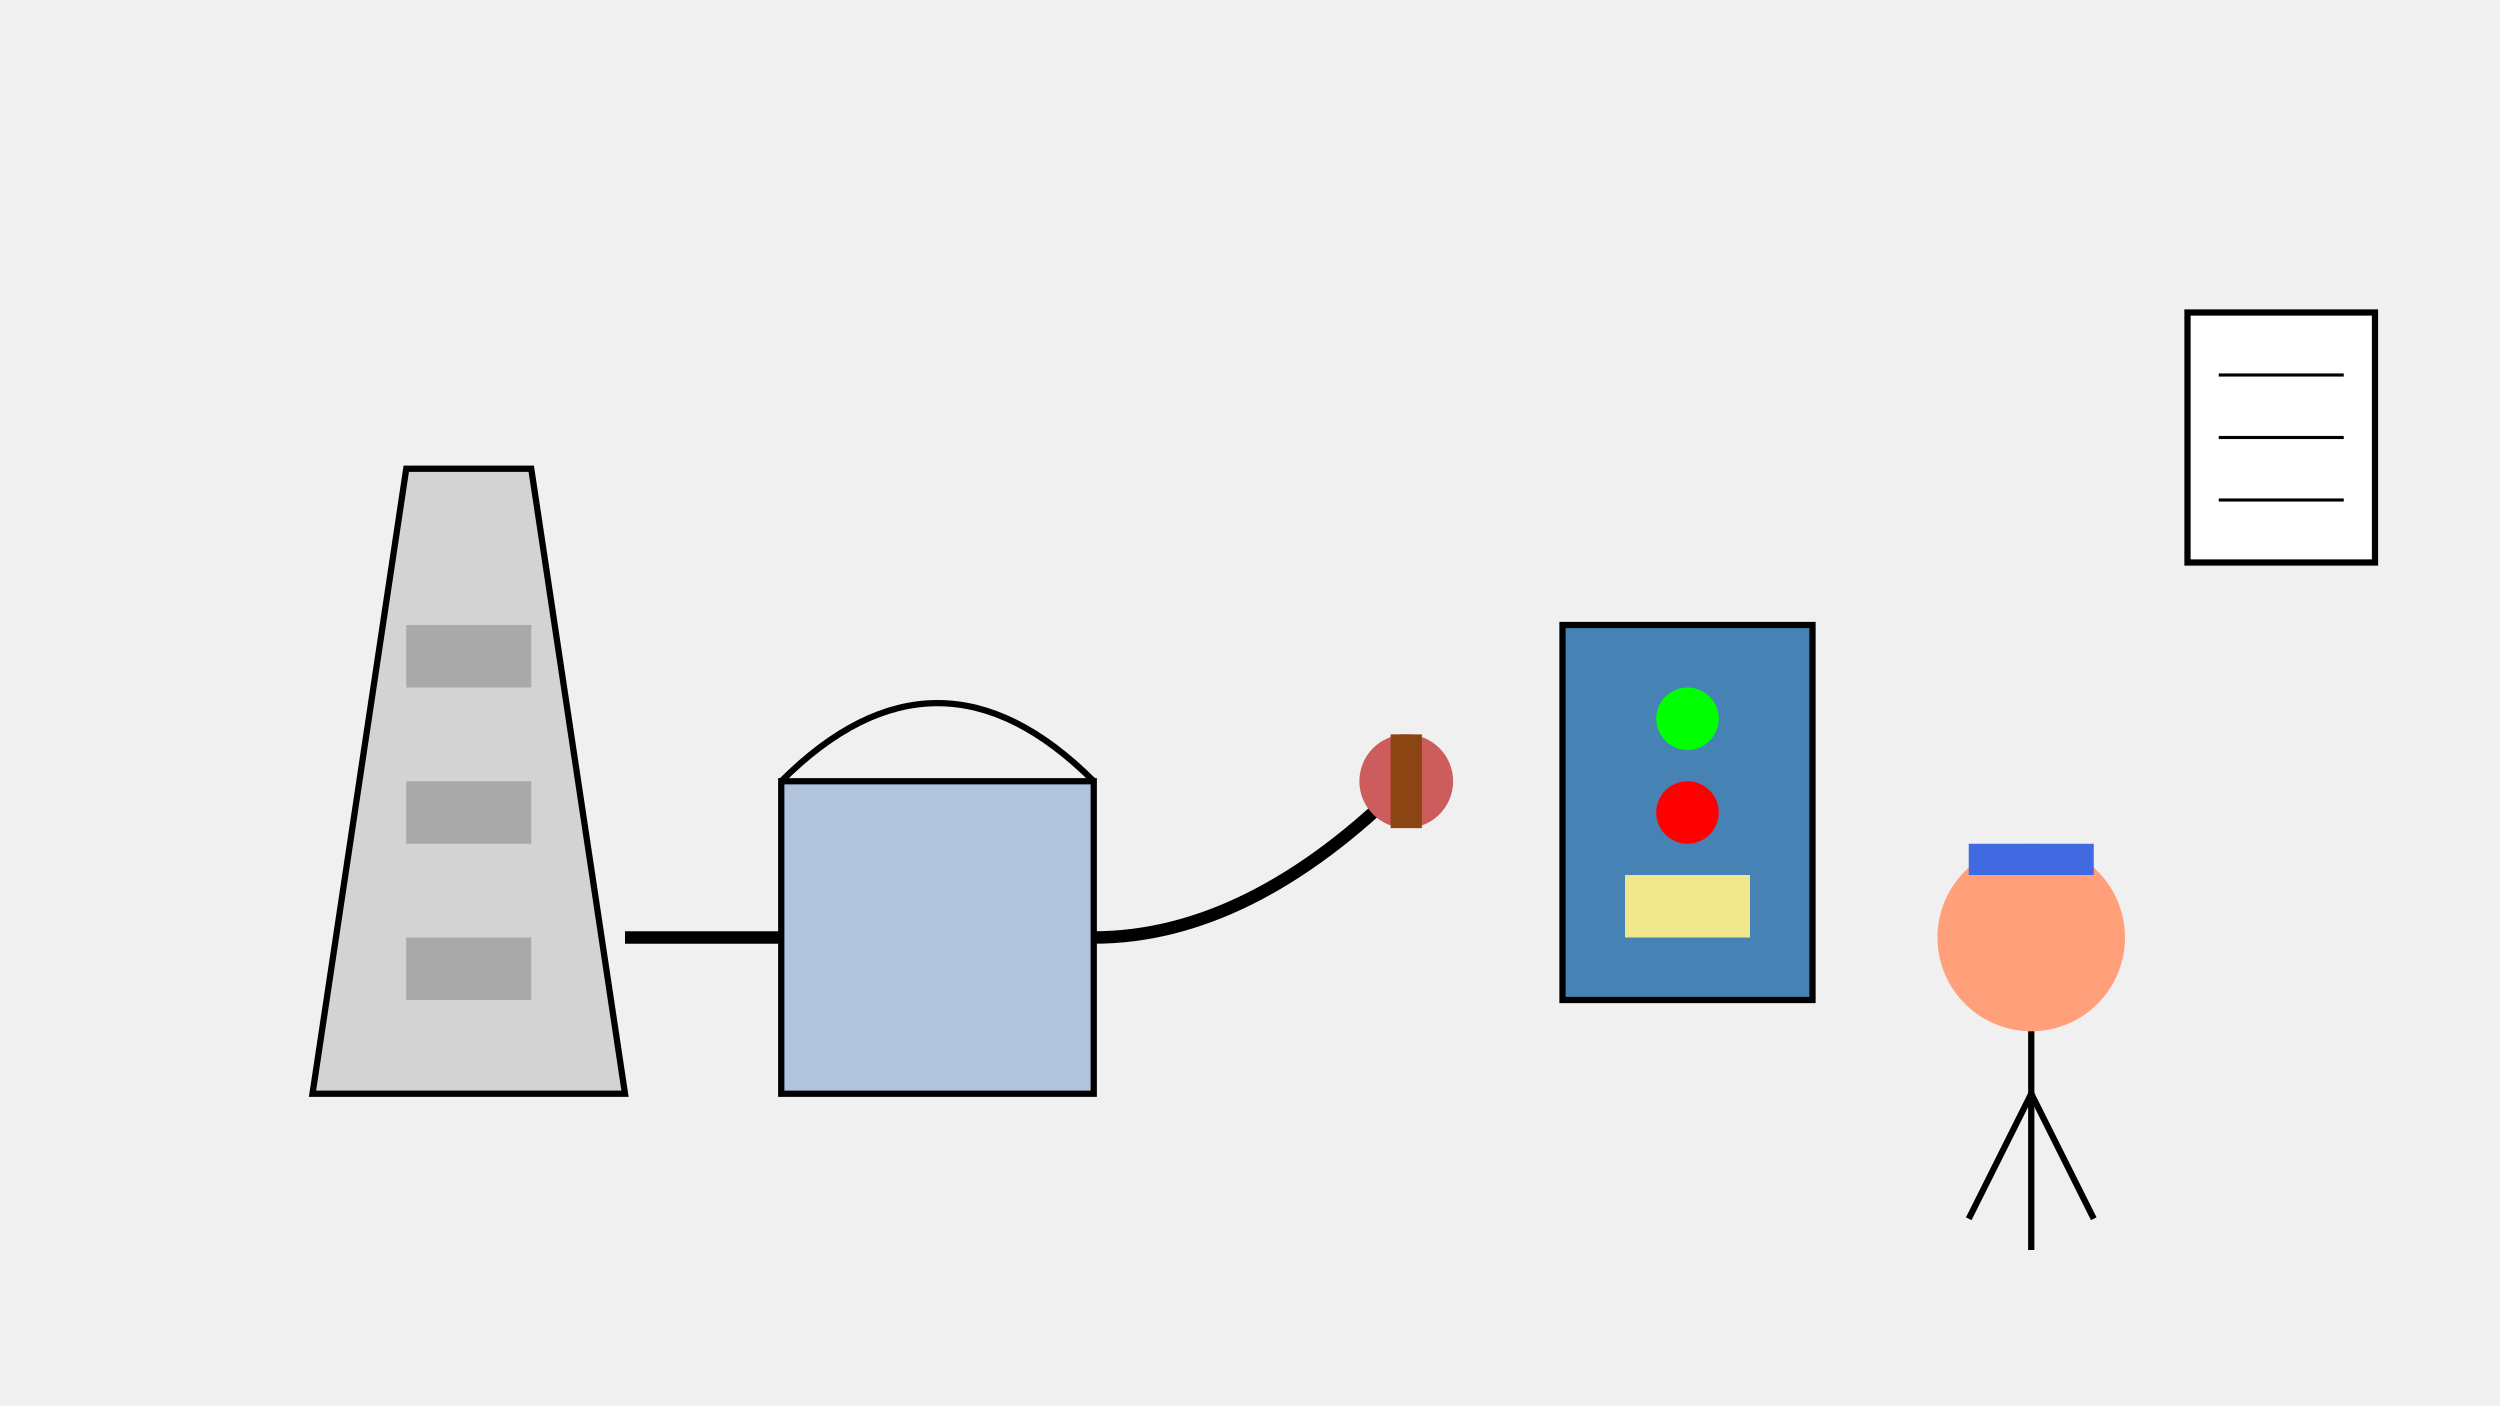
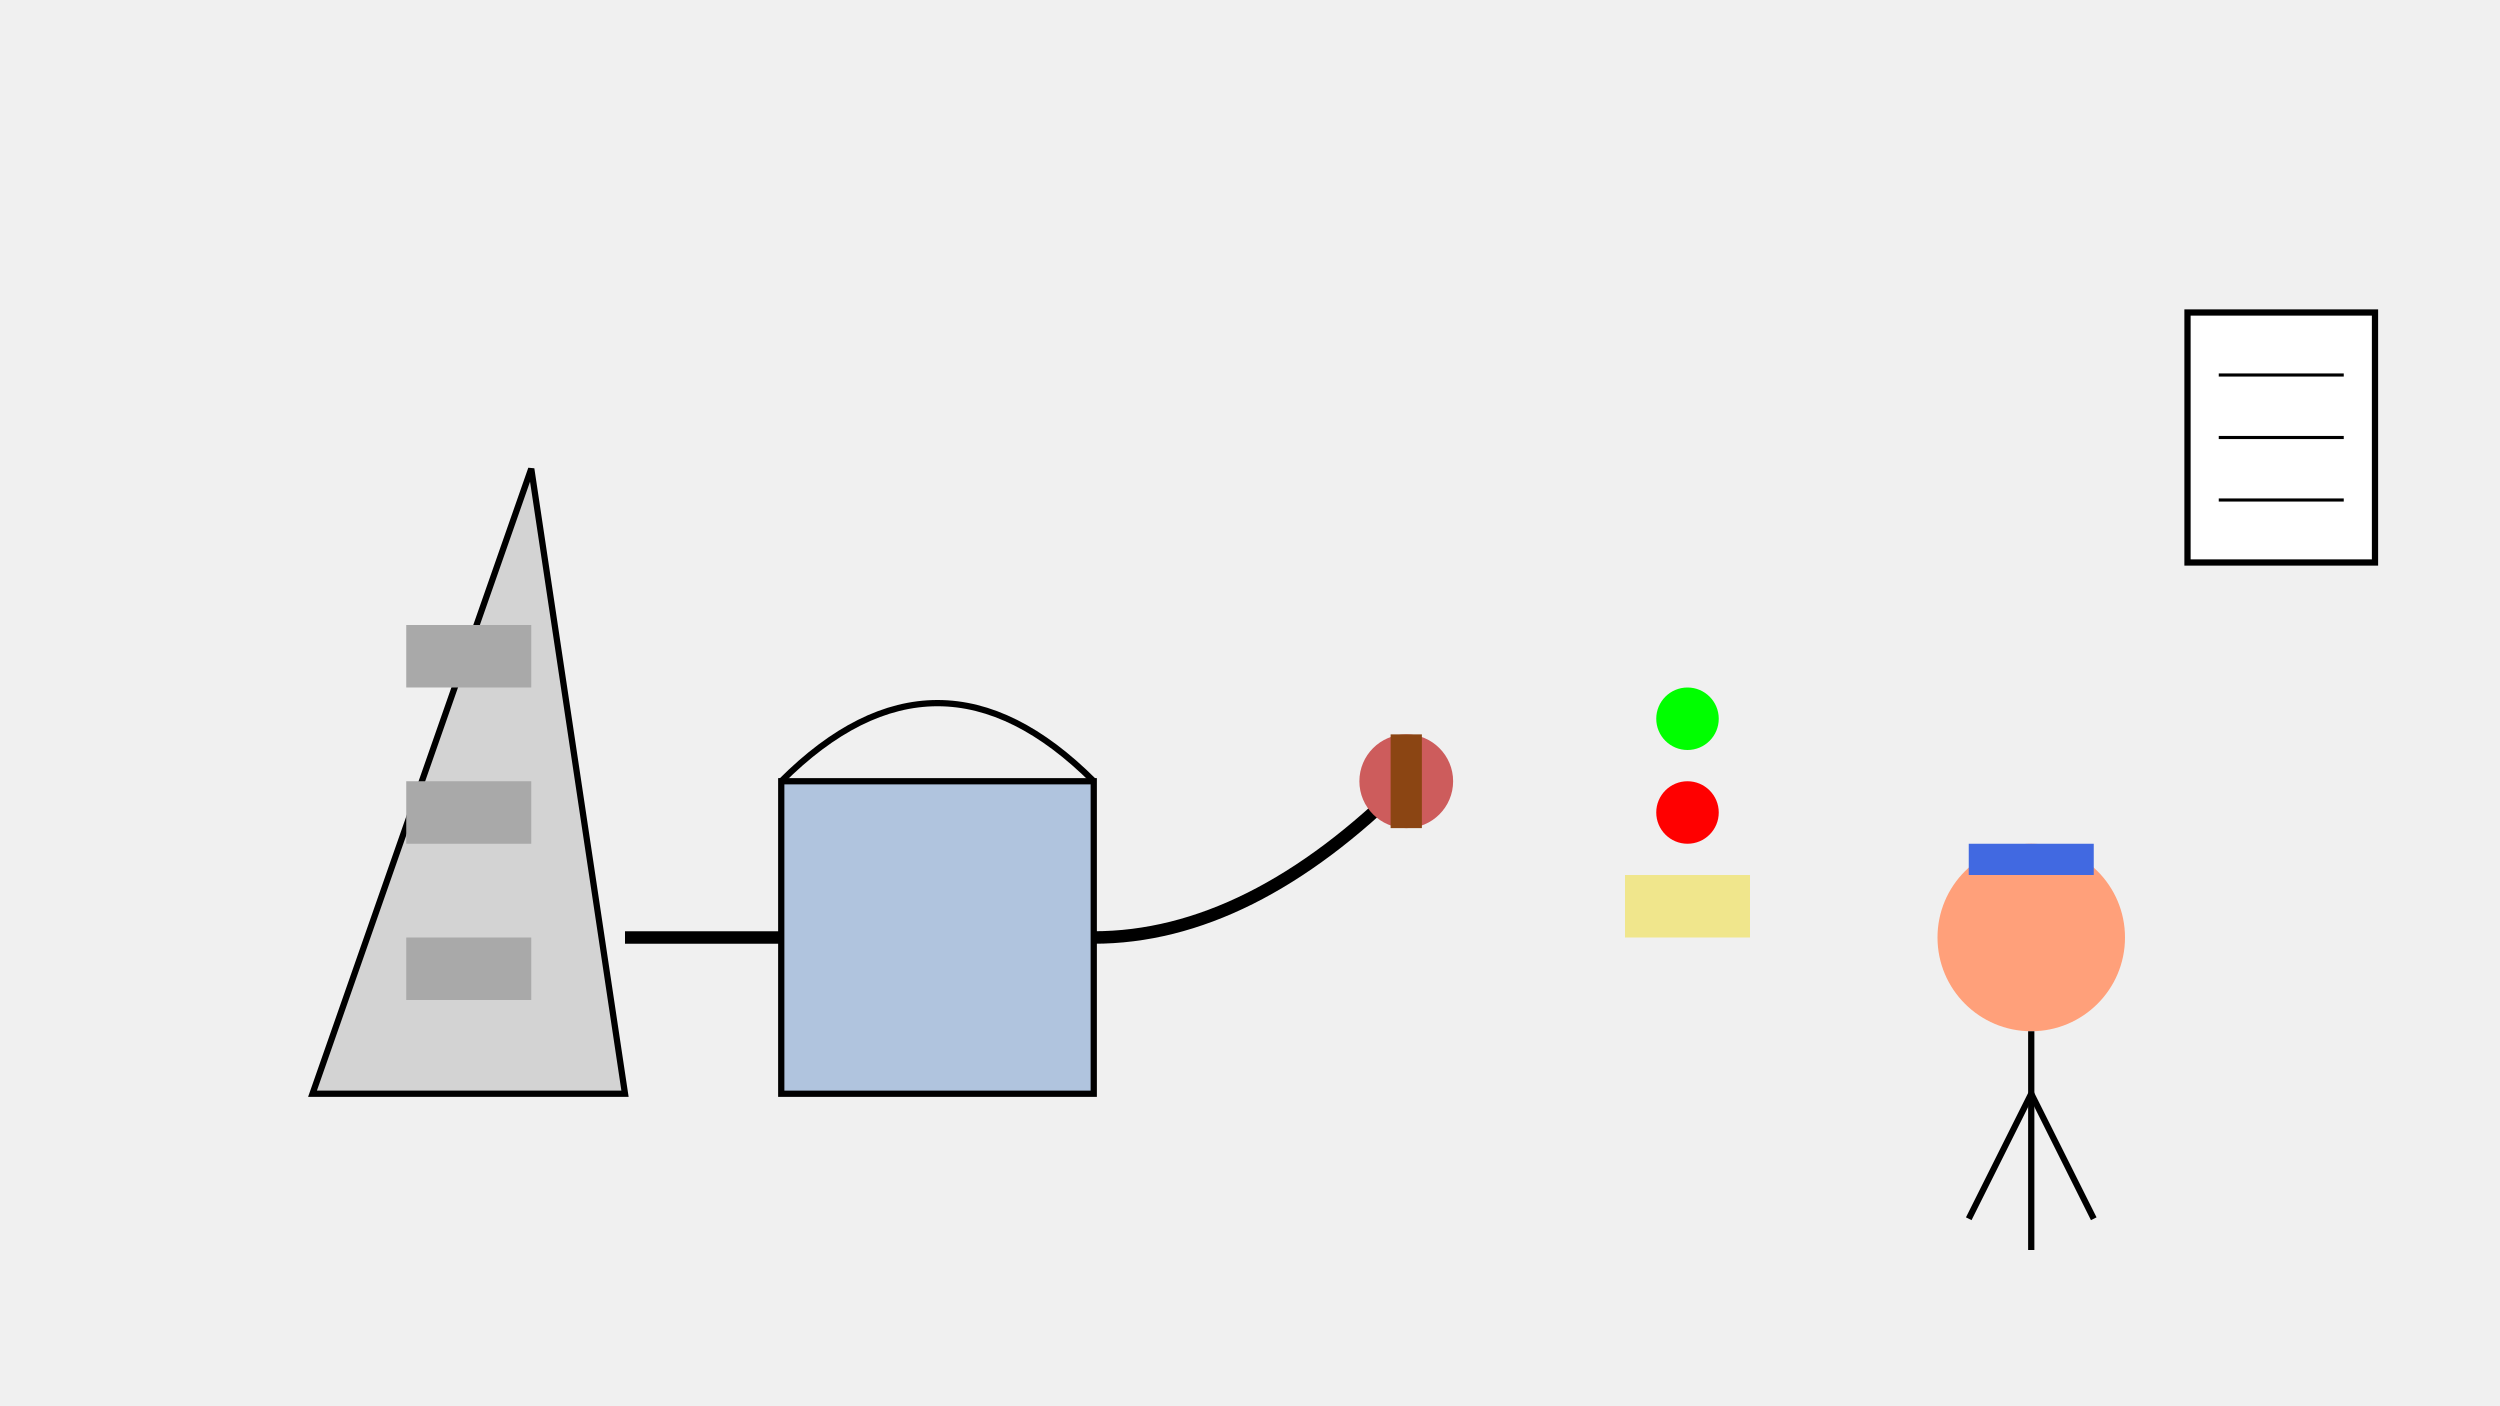
<svg xmlns="http://www.w3.org/2000/svg" width="800" height="450" viewBox="0 0 800 450">
  <rect width="100%" height="100%" fill="#f0f0f0" />
-   <path d="M100 350 L130 150 L170 150 L200 350 Z" fill="#d3d3d3" stroke="#000" stroke-width="2" />
+   <path d="M100 350 L170 150 L200 350 Z" fill="#d3d3d3" stroke="#000" stroke-width="2" />
  <rect x="130" y="200" width="40" height="20" fill="#a9a9a9" />
  <rect x="130" y="250" width="40" height="20" fill="#a9a9a9" />
  <rect x="130" y="300" width="40" height="20" fill="#a9a9a9" />
  <rect x="250" y="250" width="100" height="100" fill="#b0c4de" stroke="#000" stroke-width="2" />
  <path d="M250 250 Q300 200 350 250" fill="none" stroke="#000" stroke-width="2" />
  <path d="M200 300 Q225 300 250 300" fill="none" stroke="#000" stroke-width="4" />
  <path d="M350 300 Q400 300 450 250" fill="none" stroke="#000" stroke-width="4" />
  <circle cx="450" cy="250" r="15" fill="#cd5c5c" />
  <rect x="445" y="235" width="10" height="30" fill="#8b4513" />
-   <rect x="500" y="200" width="80" height="120" fill="#4682b4" stroke="#000" stroke-width="2" />
  <circle cx="540" cy="230" r="10" fill="#00ff00" />
  <circle cx="540" cy="260" r="10" fill="#ff0000" />
  <rect x="520" y="280" width="40" height="20" fill="#f0e68c" />
  <circle cx="650" cy="300" r="30" fill="#ffa07a" />
  <path d="M650 330 L650 400" stroke="#000" stroke-width="2" />
  <path d="M650 350 L630 390" stroke="#000" stroke-width="2" />
  <path d="M650 350 L670 390" stroke="#000" stroke-width="2" />
  <rect x="630" y="270" width="40" height="10" fill="#4169e1" />
  <rect x="700" y="100" width="60" height="80" fill="#fff" stroke="#000" stroke-width="2" />
  <line x1="710" y1="120" x2="750" y2="120" stroke="#000" stroke-width="1" />
  <line x1="710" y1="140" x2="750" y2="140" stroke="#000" stroke-width="1" />
  <line x1="710" y1="160" x2="750" y2="160" stroke="#000" stroke-width="1" />
</svg>